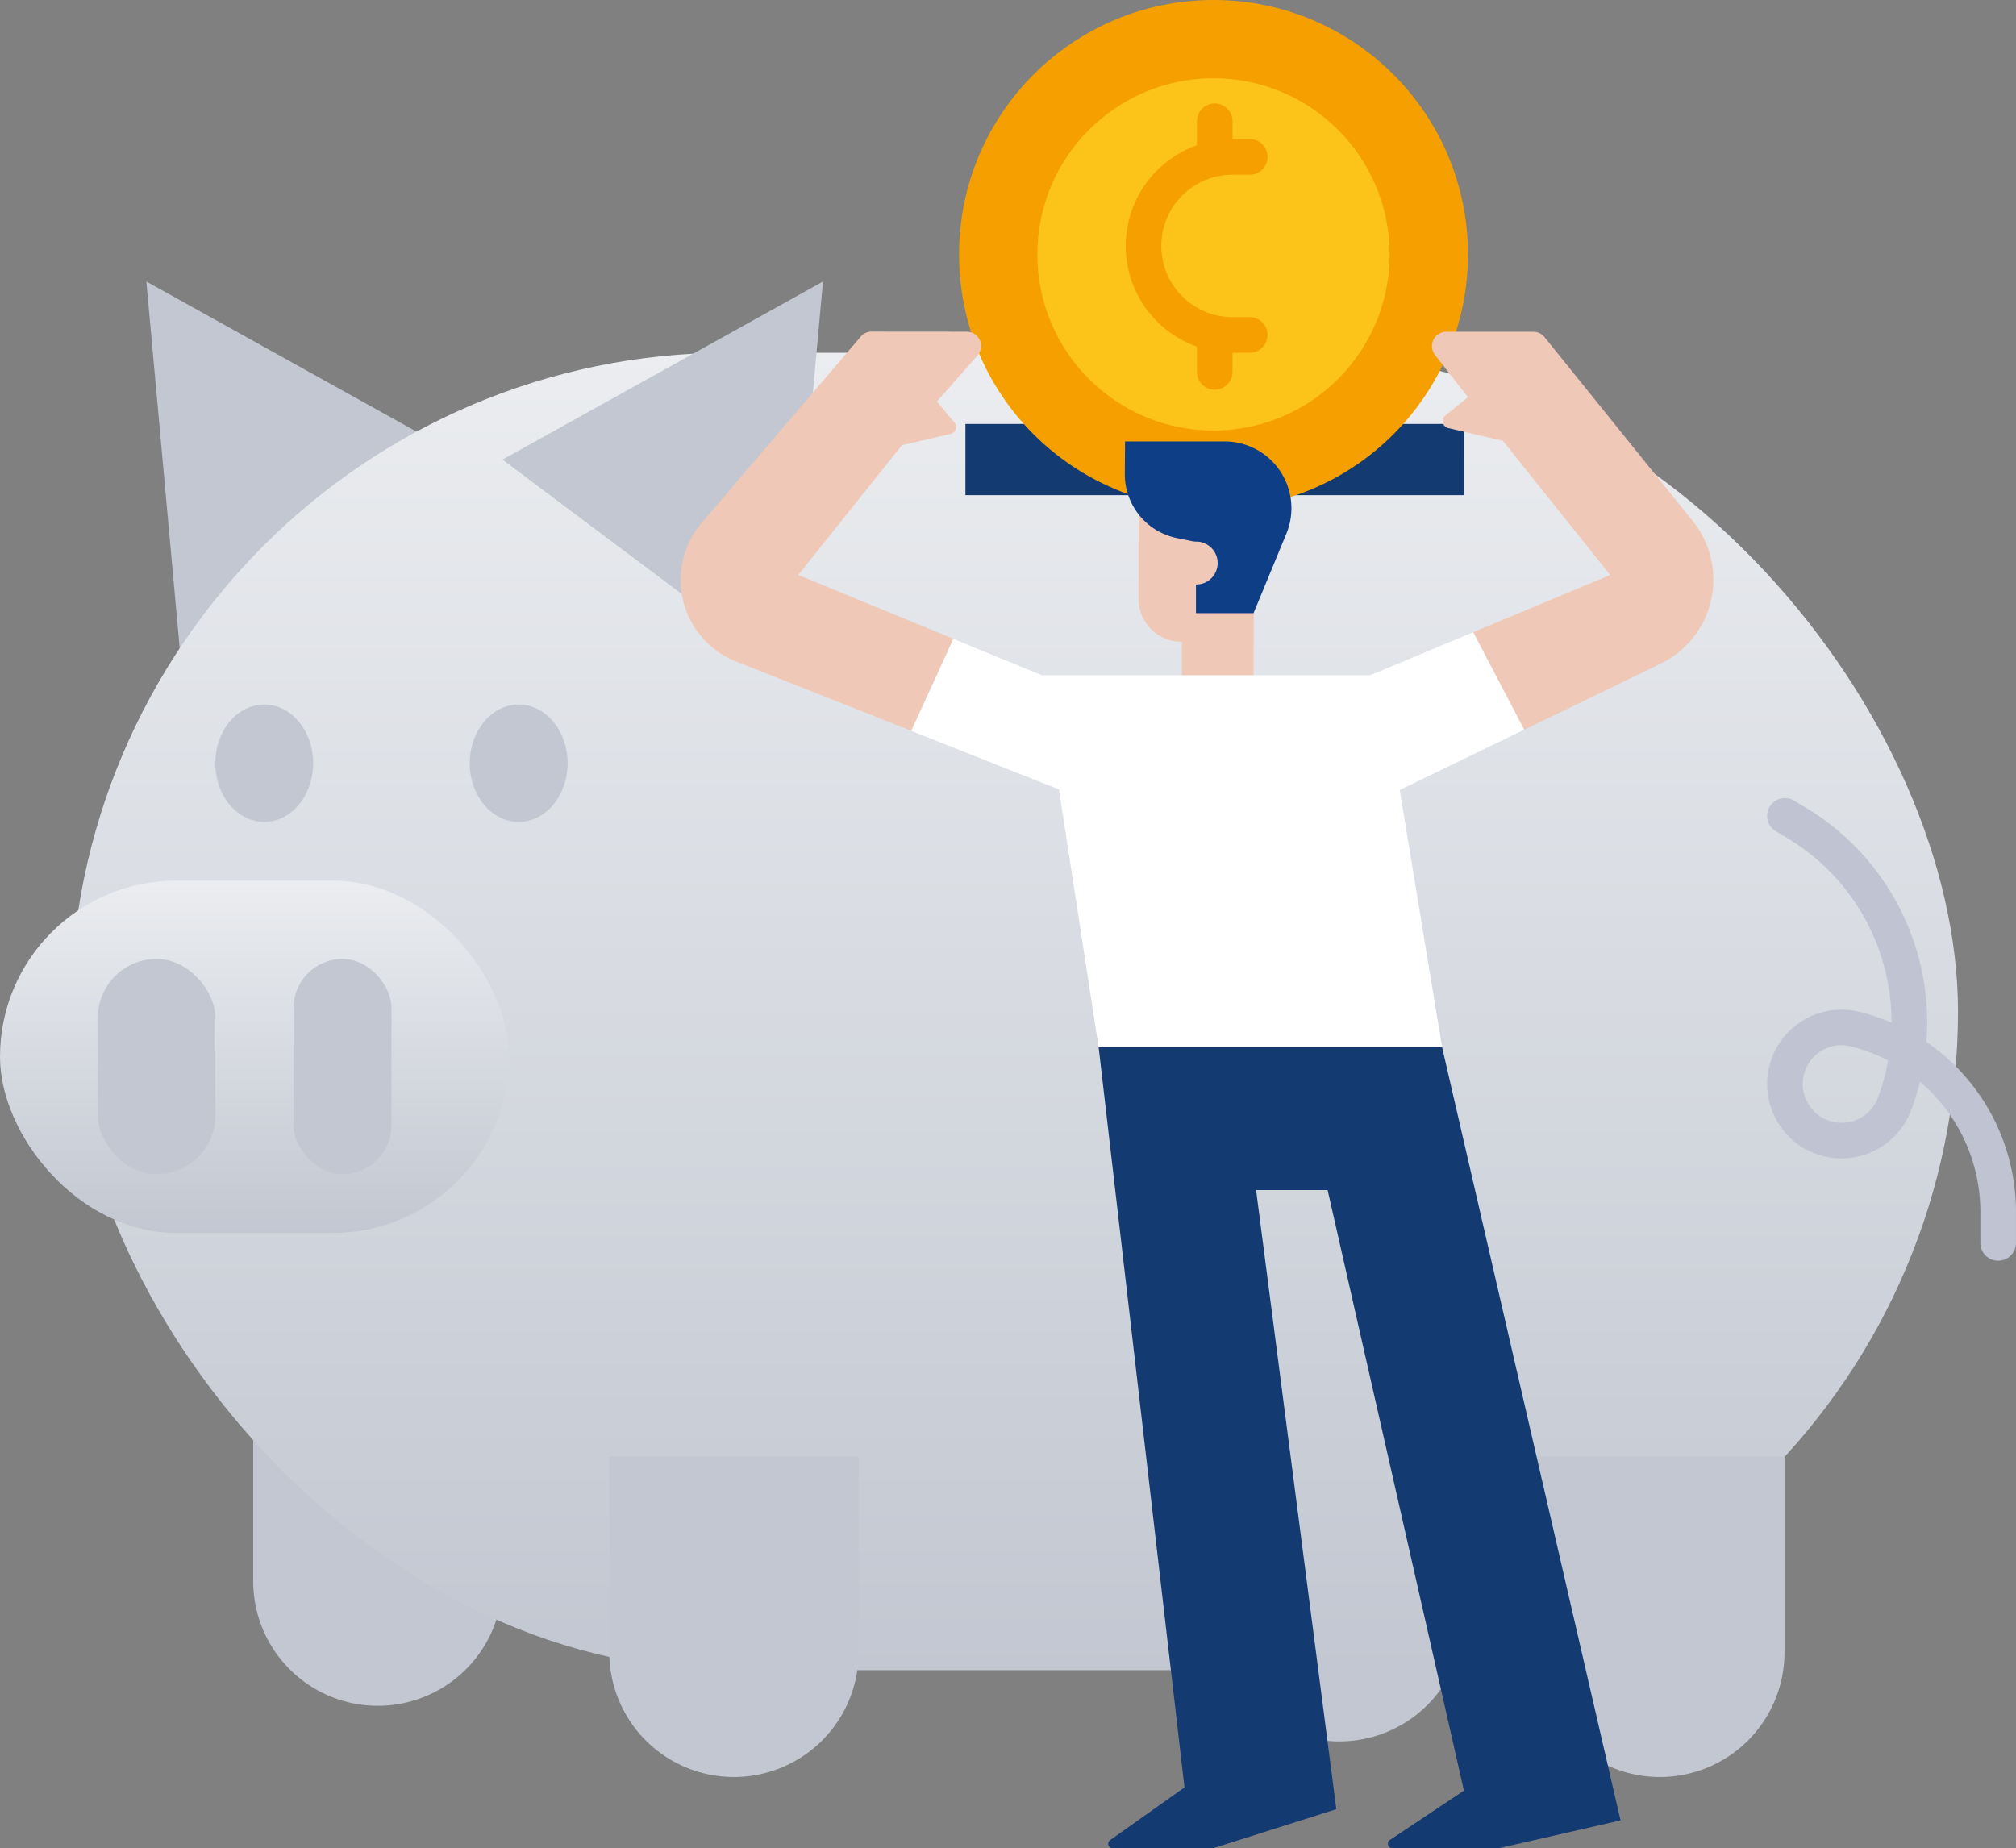
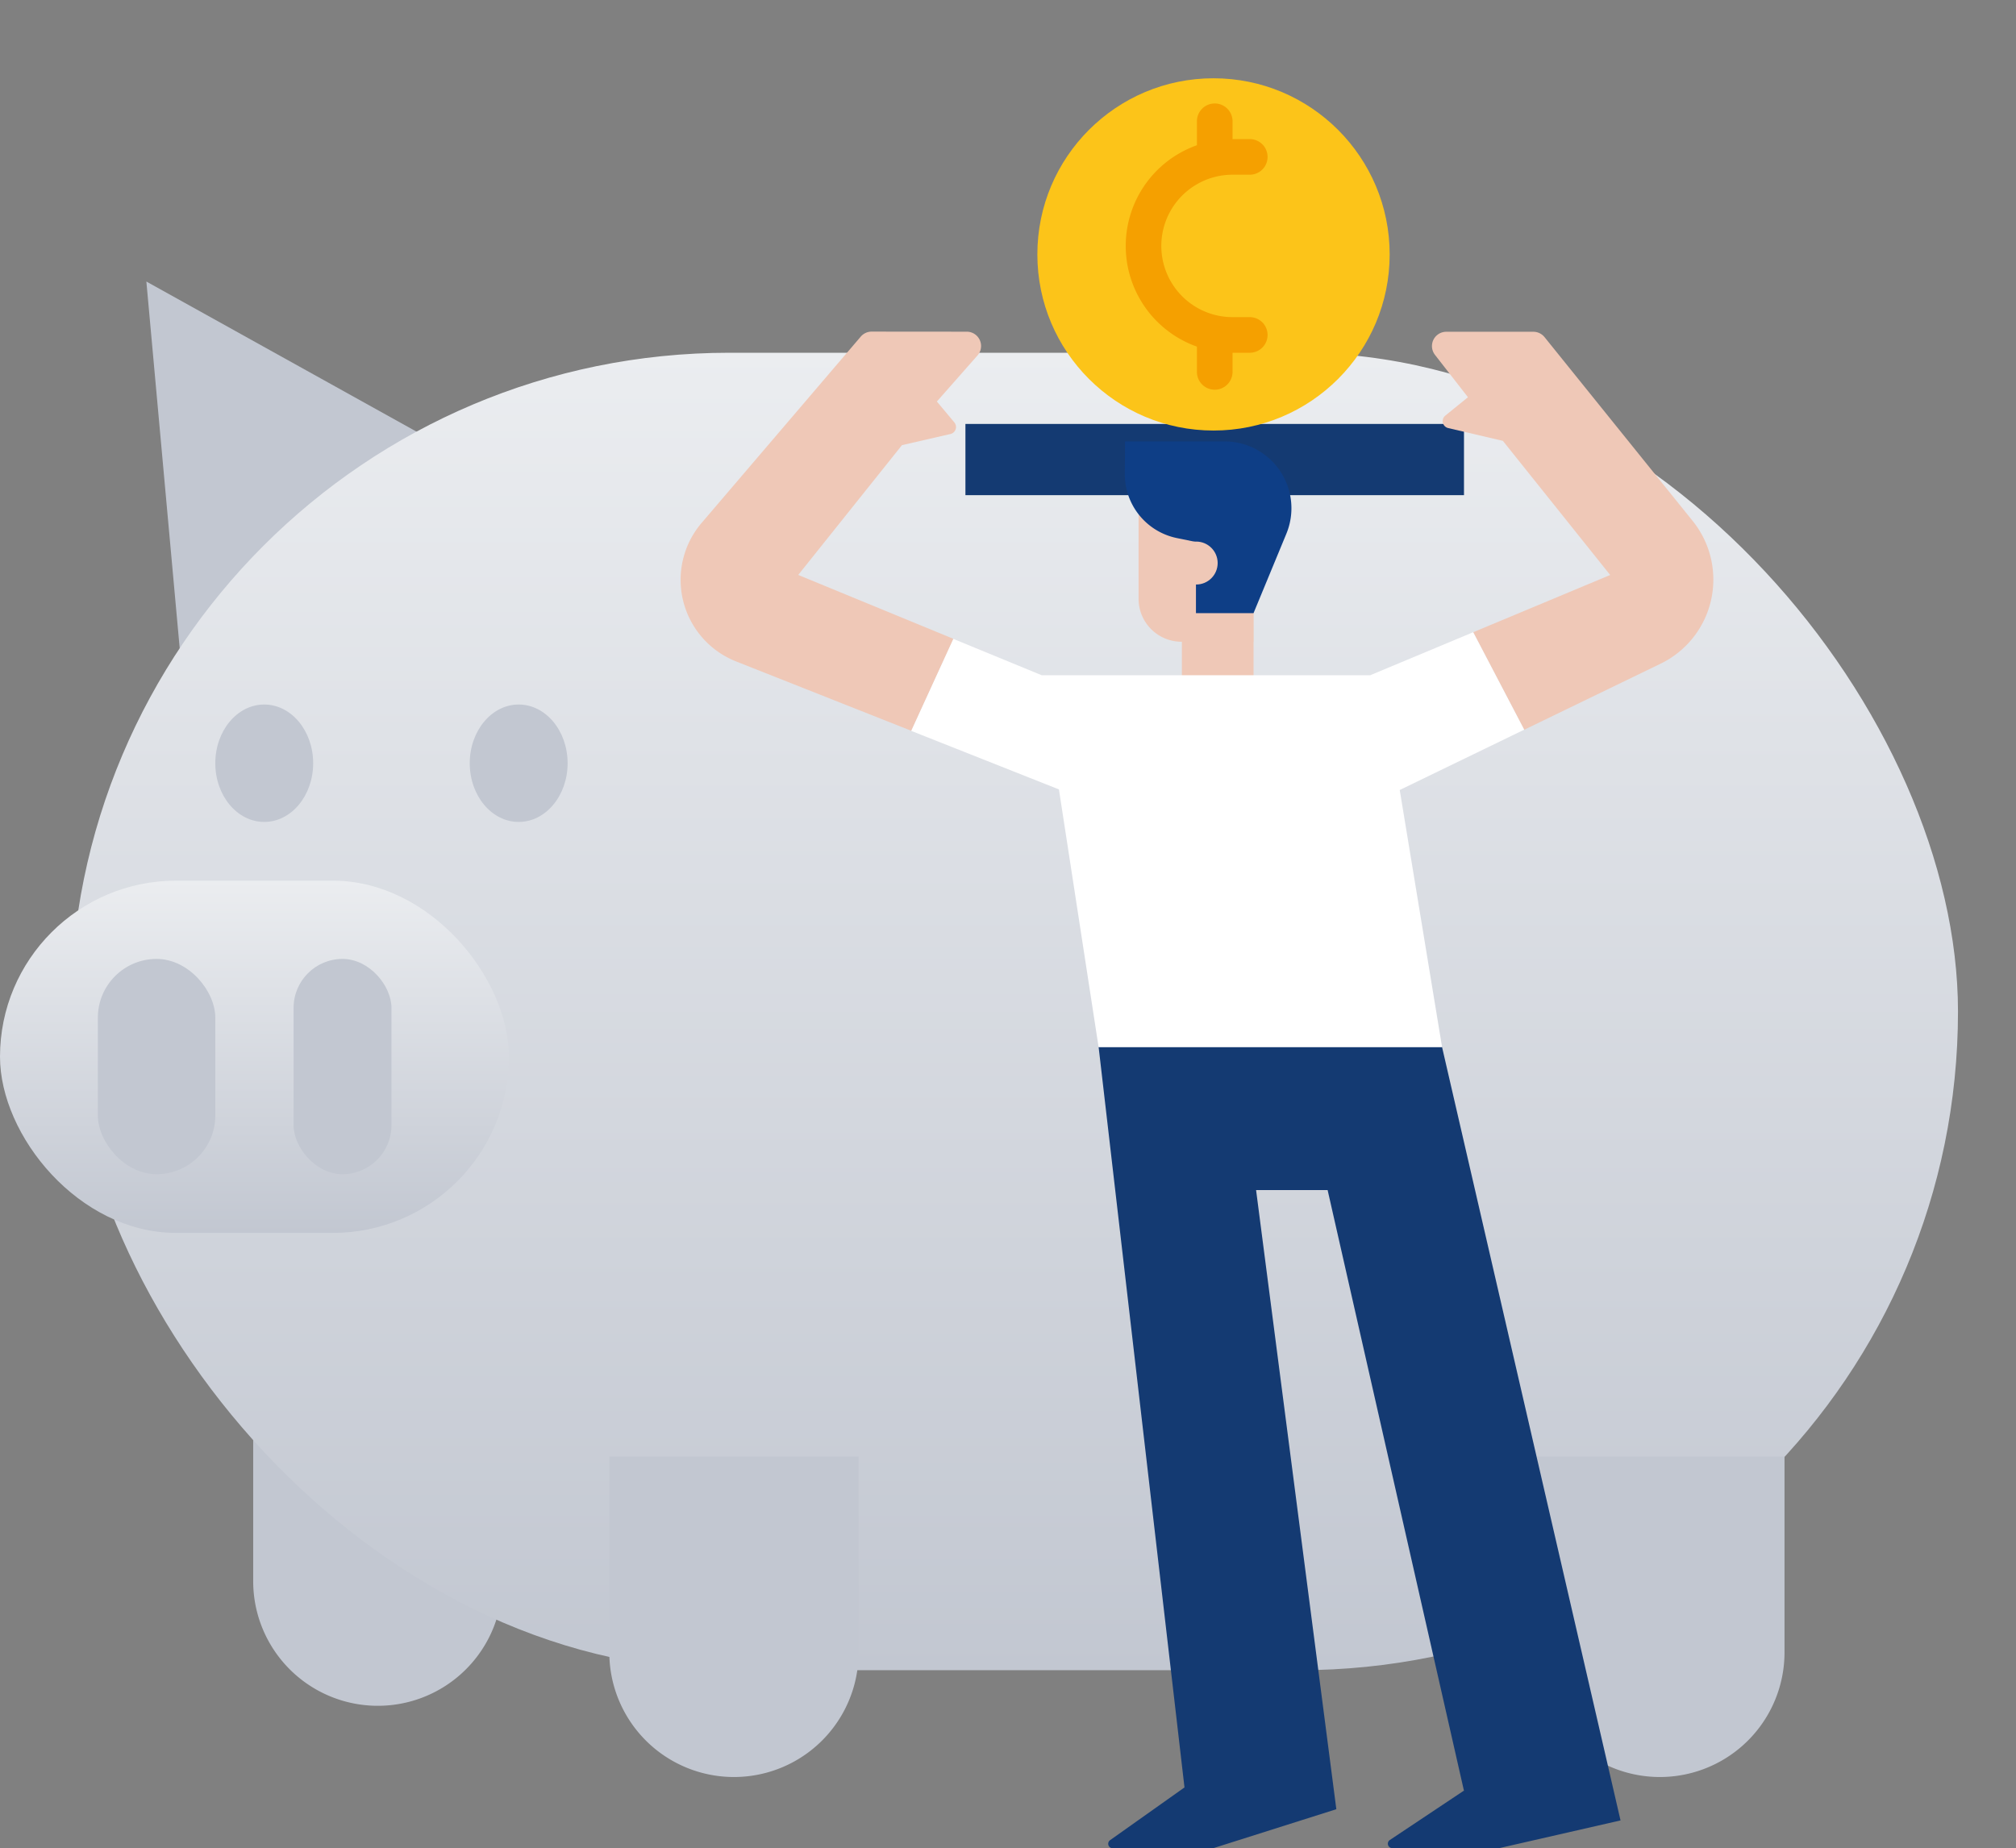
<svg xmlns="http://www.w3.org/2000/svg" width="103" height="94.442" viewBox="0 0 103 94.442">
  <rect x="0" y="0" width="103" height="94.442" fill="#808080" stroke="none" />
  <defs>
    <linearGradient id="linear-gradient" x1=".5" x2=".5" y2="1" gradientUnits="objectBoundingBox">
      <stop offset="0" stop-color="#ebedf0" />
      <stop offset="1" stop-color="#c2c7d1" />
    </linearGradient>
    <style>
            .cls-1{fill:#c2c7d1}.cls-2{fill:url(#linear-gradient)}.cls-4{fill:#143a72}.cls-5{fill:#f5a000}.cls-7{fill:#efc8b7}
        </style>
  </defs>
  <g id="flat" transform="translate(-23.8 -60.17)">
    <g id="Group_23937" data-name="Group 23937" transform="translate(31.278 74.556)">
-       <path id="Path_65944" data-name="Path 65944" class="cls-1" d="M296 380h12.736v10.007a6.368 6.368 0 1 1-12.736 0z" transform="translate(-241.416 -321.777)" />
      <path id="Path_65945" data-name="Path 65945" class="cls-1" d="M80 372h12.736v10.007a6.368 6.368 0 1 1-12.736 0z" transform="translate(-74.542 -315.597)" />
      <path id="Path_65946" data-name="Path 65946" class="cls-1" d="m56 124 1.819 20.014L72.375 133.1z" transform="translate(-56 -124)" />
    </g>
    <rect id="Rectangle_3780" data-name="Rectangle 3780" class="cls-2" width="96.431" height="67.32" rx="33.66" transform="translate(27.405 78.195)" />
    <ellipse id="Ellipse_950" data-name="Ellipse 950" class="cls-1" cx="2.5" cy="3" rx="2.5" ry="3" transform="translate(47.8 96.17)" />
    <ellipse id="Ellipse_951" data-name="Ellipse 951" class="cls-1" cx="2.5" cy="3" rx="2.5" ry="3" transform="translate(34.8 96.17)" />
    <path id="Path_65947" data-name="Path 65947" class="cls-1" d="M160 388h12.736v10.007a6.368 6.368 0 1 1-12.736 0z" transform="translate(-105.069 -253.402)" />
    <path id="Path_65948" data-name="Path 65948" class="cls-1" d="M368 388h12.736v10.007a6.368 6.368 0 1 1-12.736 0z" transform="translate(-265.763 -253.402)" />
-     <path id="Path_65949" data-name="Path 65949" class="cls-1" d="m152.375 124-1.819 20.014L136 133.1z" transform="translate(-86.528 -49.444)" />
-     <path id="Path_65950" data-name="Path 65950" d="M431.826 263.654a.91.91 0 0 1-.91-.91v-1.571a8.716 8.716 0 0 0-3.086-6.664 12.917 12.917 0 0 1-.449 1.451 3.8 3.8 0 1 1-2.637-5.021 10.623 10.623 0 0 1 1.634.552 10.976 10.976 0 0 0-5.331-9.437l-.606-.364a.91.91 0 0 1 .936-1.56l.606.364a12.8 12.8 0 0 1 6.175 11.979 10.535 10.535 0 0 1 4.577 8.7v1.571a.91.91 0 0 1-.909.91zM423.8 252.64a1.984 1.984 0 1 0 1.882 2.681 11.005 11.005 0 0 0 .524-1.9 8.766 8.766 0 0 0-1.9-.716 2.088 2.088 0 0 0-.506-.065z" transform="translate(-305.936 -139.063)" style="fill:#c0c3d2" />
+     <path id="Path_65949" data-name="Path 65949" class="cls-1" d="m152.375 124-1.819 20.014z" transform="translate(-86.528 -49.444)" />
    <path id="Path_65951" data-name="Path 65951" class="cls-4" d="M240 156h25.472v3.639H240z" transform="translate(-166.875 -74.166)" />
-     <circle id="Ellipse_952" data-name="Ellipse 952" class="cls-5" cx="13" cy="13" r="13" transform="translate(72.8 60.17)" />
    <circle id="Ellipse_953" data-name="Ellipse 953" cx="9" cy="9" r="9" transform="translate(76.8 64.17)" style="fill:#fcc419" />
    <rect id="Rectangle_3781" data-name="Rectangle 3781" class="cls-2" width="26" height="18" rx="9" transform="translate(23.8 105.17)" />
    <rect id="Rectangle_3782" data-name="Rectangle 3782" class="cls-1" width="5" height="11" rx="2.5" transform="translate(38.8 109.17)" />
    <rect id="Rectangle_3783" data-name="Rectangle 3783" class="cls-1" width="6" height="11" rx="3" transform="translate(28.8 109.17)" />
    <path id="Path_65952" data-name="Path 65952" class="cls-5" d="M282.376 95.013h-.91a3.639 3.639 0 1 1 0-7.278h.91a.91.91 0 0 0 0-1.819h-.91v-.881a.91.91 0 1 0-1.819 0v1.194a5.458 5.458 0 0 0 0 10.291v1.261a.91.91 0 1 0 1.819 0v-.948h.91a.91.91 0 0 0 0-1.819z" transform="translate(-194.694 -18.638)" />
    <path id="Path_65953" data-name="Path 65953" class="cls-4" d="M287.466 295.994H269.92l4.387 37.832-3.8 2.694a.227.227 0 0 0 .131.413h5.134l6.293-1.994-4.1-31.636h3.655l6.967 30.7h-.023l-3.762 2.507a.227.227 0 0 0 .126.418h5.463l6.194-1.416z" transform="translate(-189.99 -182.321)" />
    <path id="Path_65954" data-name="Path 65954" class="cls-7" d="M358.118 144.936a4.776 4.776 0 0 1-1.638 7.3l-6.966 3.375-2.606-4.983 7-2.925-5.483-6.855-2.793-.653a.364.364 0 0 1-.146-.639l1.155-.937-1.685-2.165a.731.731 0 0 1 .575-1.18h4.451a.734.734 0 0 1 .571.273z" transform="translate(-247.841 -58.151)" />
    <path id="Path_65955" data-name="Path 65955" class="cls-7" d="M190.621 135.27a.731.731 0 0 1 .548 1.214l-2.076 2.354.894 1.069a.367.367 0 0 1-.2.591l-2.477.569-5.3 6.632 7.931 3.266-2.152 4.7-8.954-3.546a4.482 4.482 0 0 1-1.758-7.082l8.126-9.514a.733.733 0 0 1 .555-.257z" transform="translate(-117.427 -58.151)" />
    <path id="Path_65956" data-name="Path 65956" class="cls-7" d="M281.1 175.128a2.194 2.194 0 0 1-2.194-2.194v-6.581h5.865v8.774z" transform="translate(-196.935 -82.166)" />
    <path id="Path_65957" data-name="Path 65957" class="cls-7" d="M288.622 192.073h3.661v5.872h-3.661z" transform="translate(-204.438 -102.035)" />
    <path id="Path_65958" data-name="Path 65958" d="M284.04 164.646a3.414 3.414 0 0 0-3.153-4.722H275.8l-.012 1.653a3.329 3.329 0 0 0 2.657 3.285l.978.2v3.638h2.941z" transform="translate(-194.52 -77.198)" style="fill:#0e3e86" />
    <circle id="Ellipse_954" data-name="Ellipse 954" class="cls-7" cx="1.097" cy="1.097" r="1.097" transform="translate(83.818 87.844)" />
    <path id="Path_65959" data-name="Path 65959" d="m259.145 207.763-6.359 3.082 2.163 13.134H237.4l-2.026-13.164-7.546-2.991 2.152-4.7 4.5 1.851v.007h16.812v-.007l5.247-2.192z" transform="translate(-157.472 -110.307)" style="fill:#fff" />
  </g>
</svg>